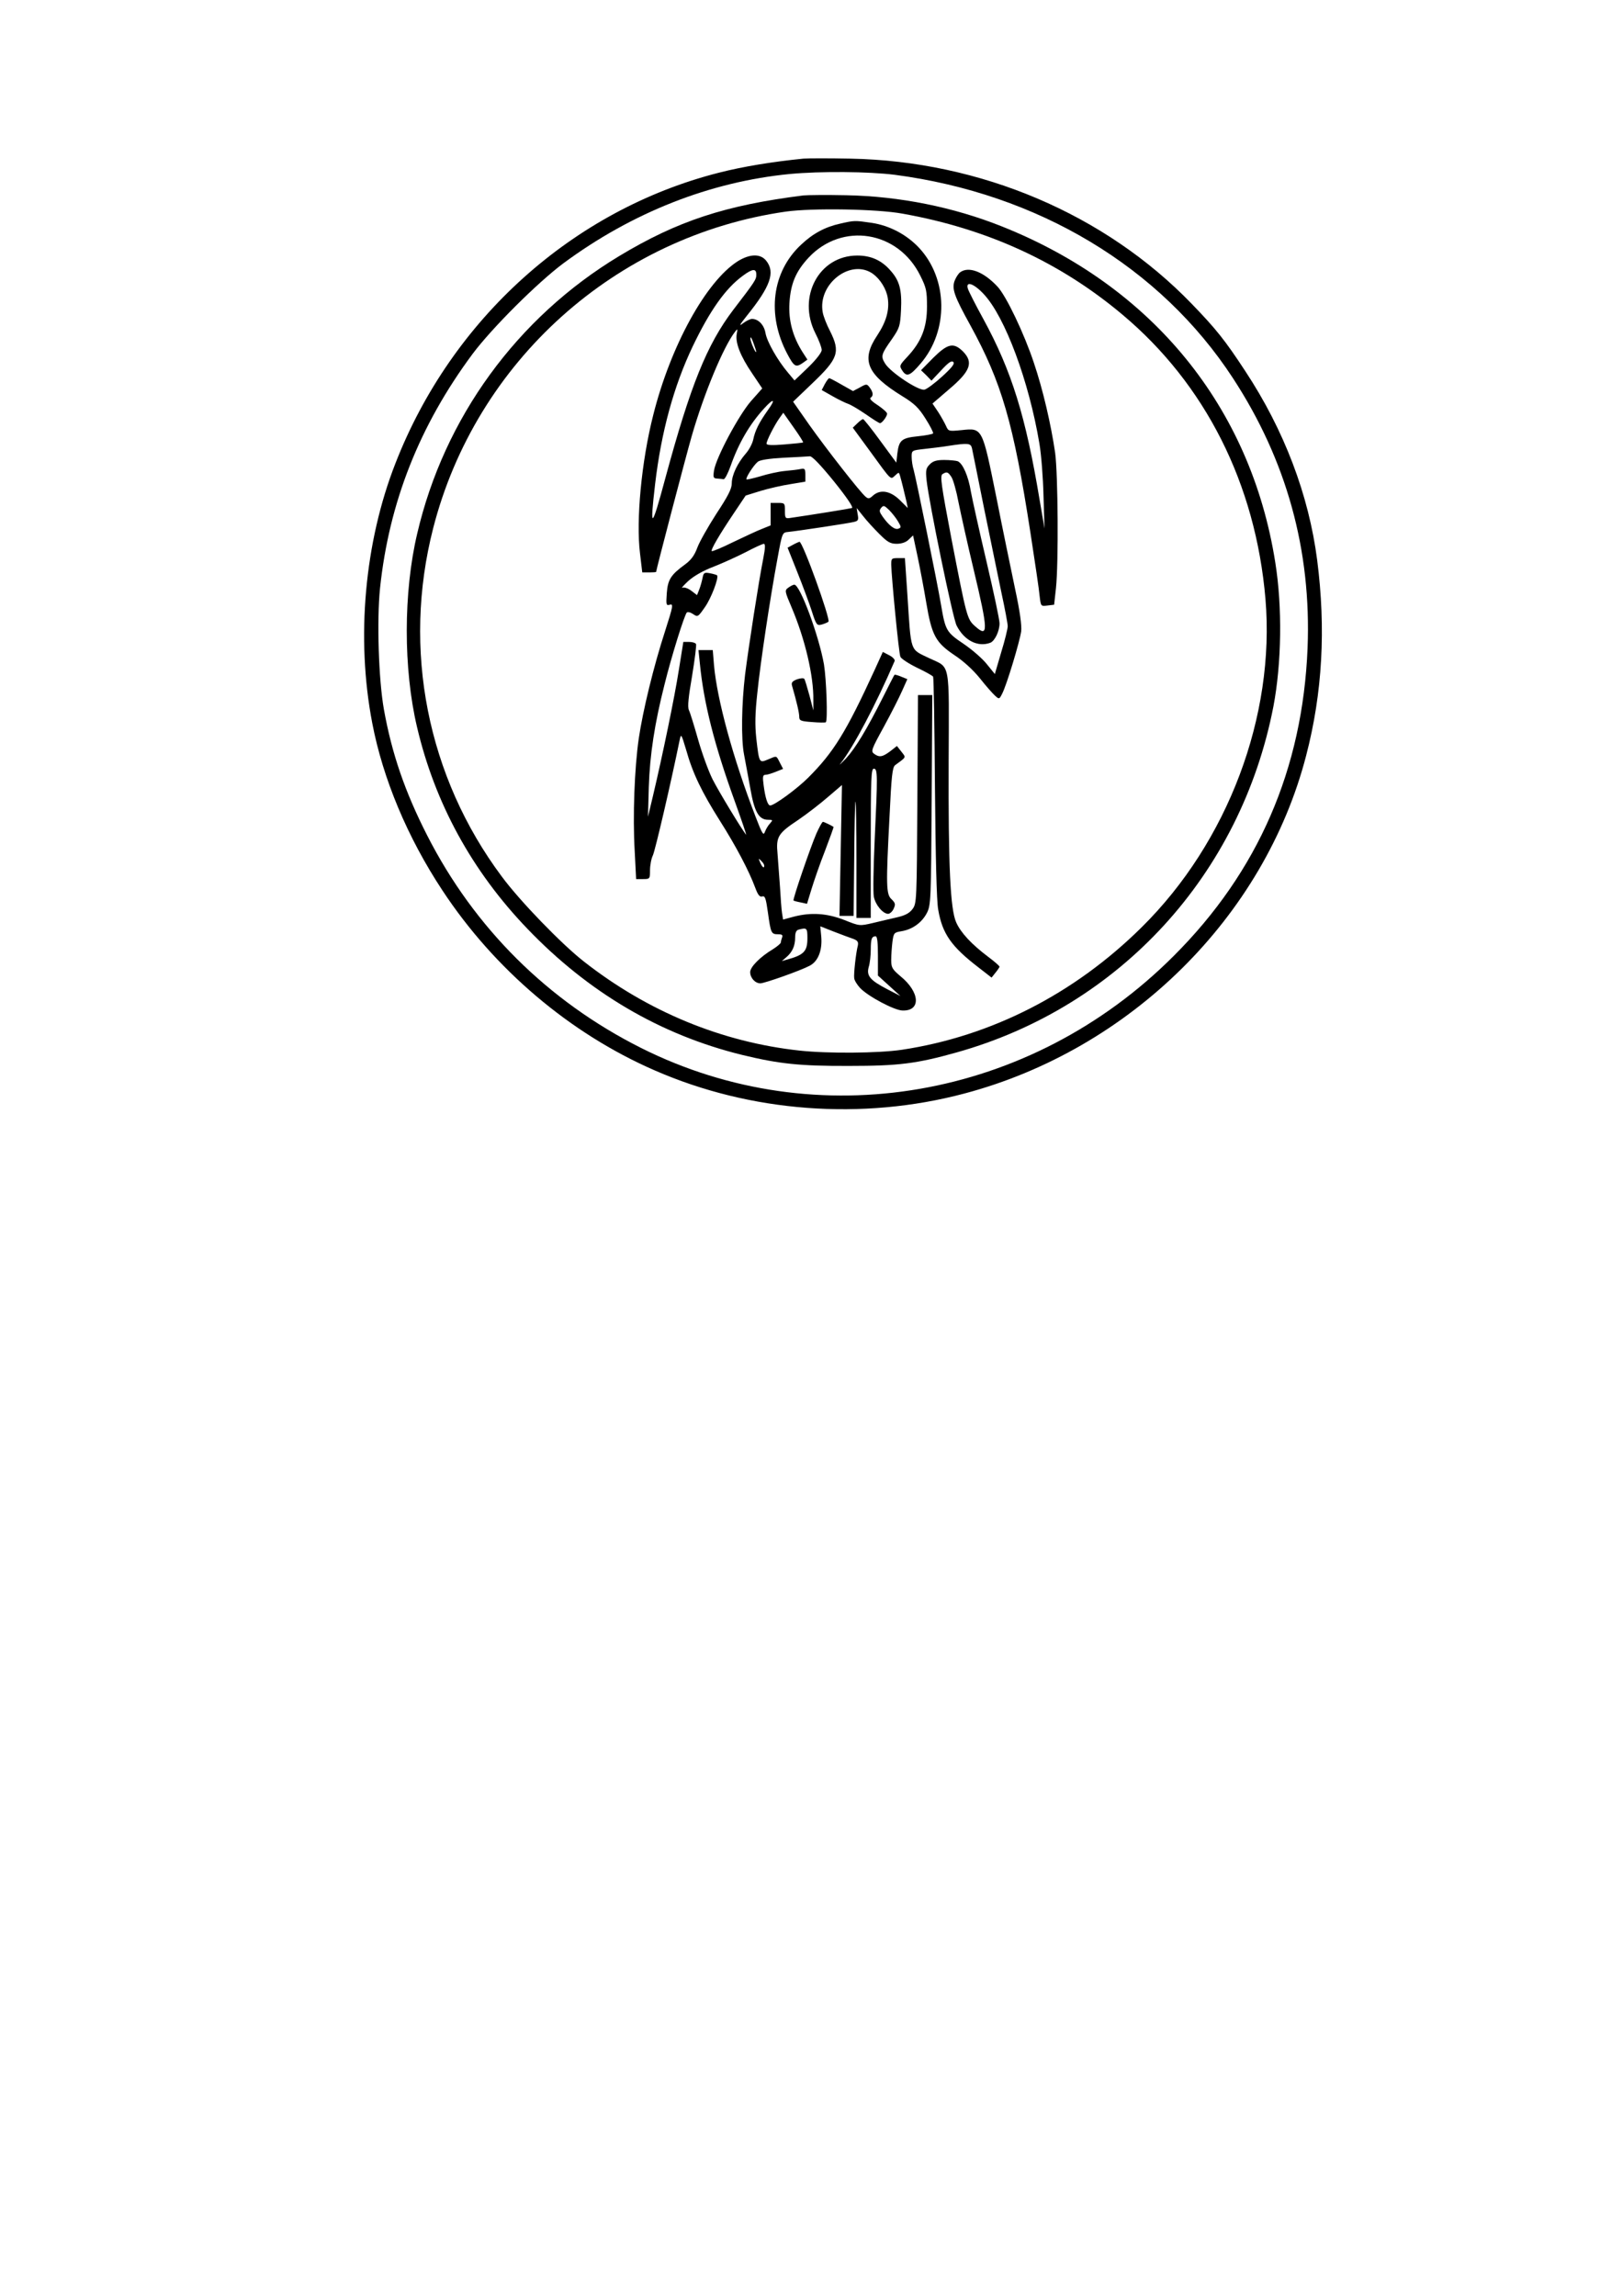
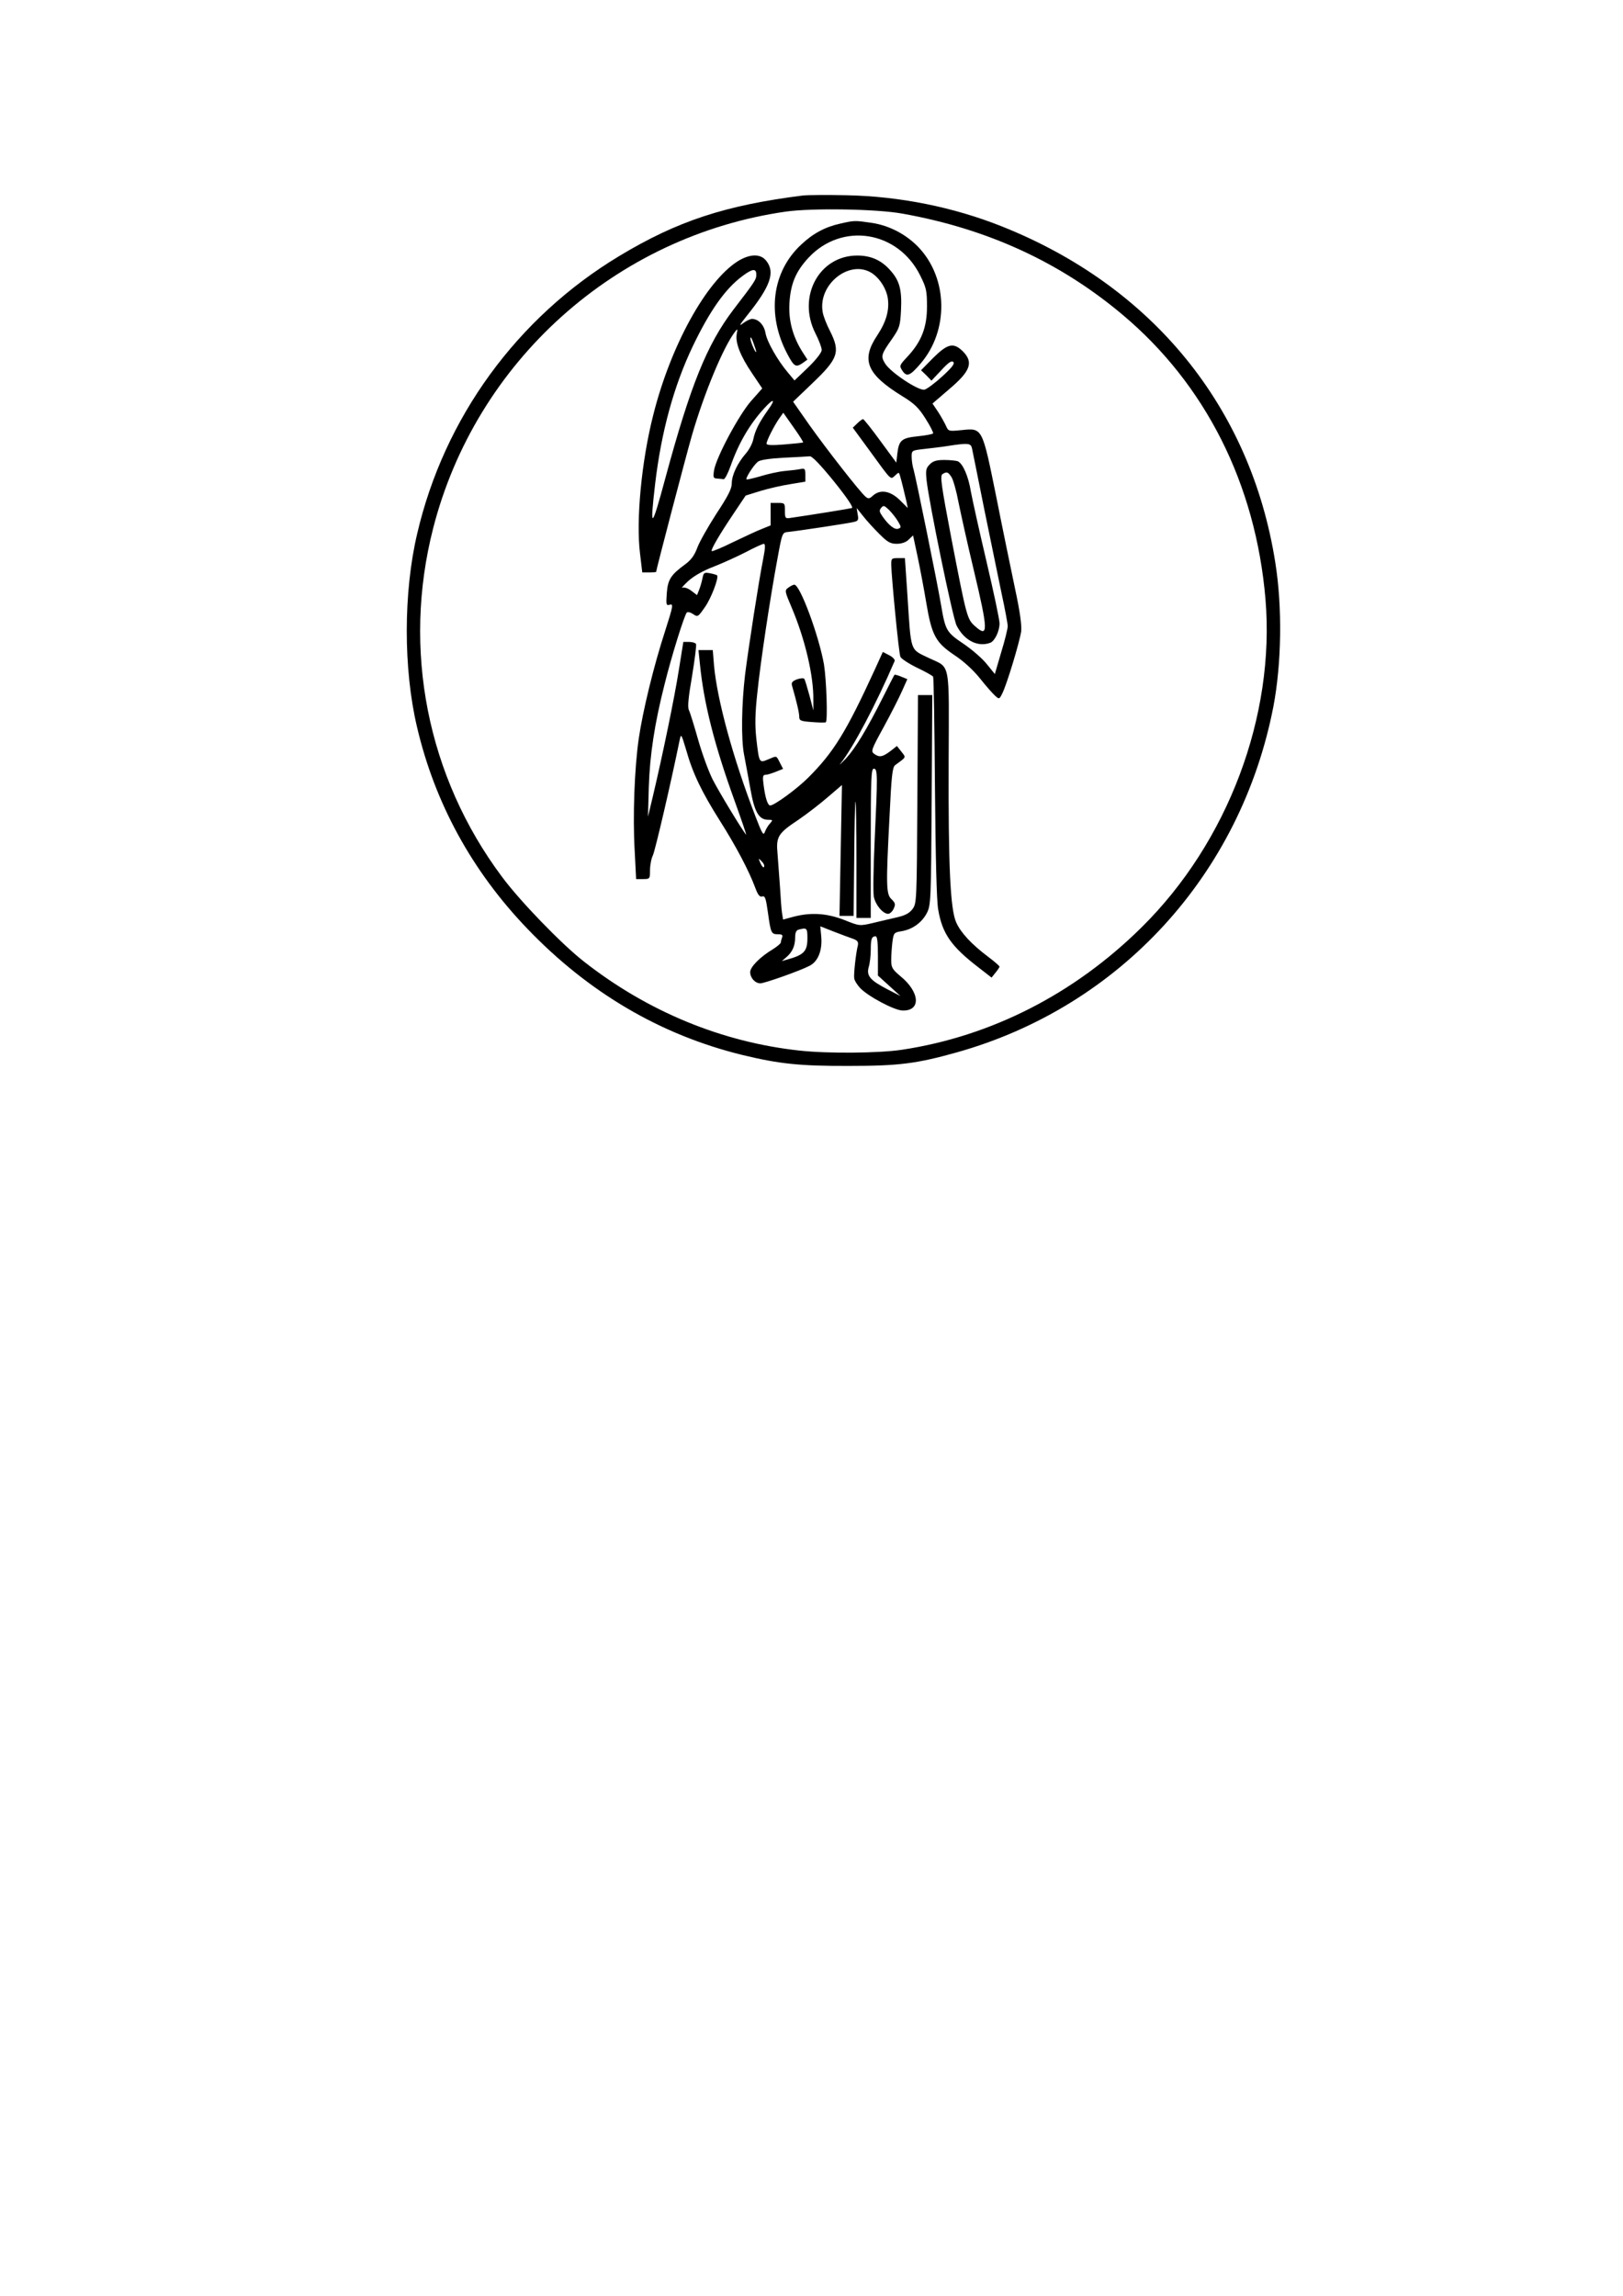
<svg xmlns="http://www.w3.org/2000/svg" version="1.0" width="210mm" height="297mm" viewBox="0 0 794 1123" preserveAspectRatio="xMidYMid meet">
  <g transform="translate(0,1123) scale(0.1,-0.1)" fill="#000000" stroke="none">
-     <path d="M3930 10454 c-151 -15 -297 -39 -414 -69 -714 -182 -1306 -715 -1581 -1420 -152 -387 -194 -857 -114 -1272 52 -272 172 -559 343 -818 254 -386 624 -700 1037 -880 470 -206 1017 -247 1517 -114 811 215 1468 864 1672 1653 80 307 97 621 54 956 -41 319 -162 637 -352 925 -99 151 -143 206 -262 329 -424 439 -1034 698 -1670 710 -102 2 -205 2 -230 0z m447 -79 c702 -92 1300 -451 1655 -995 262 -401 384 -841 365 -1320 -24 -592 -242 -1094 -655 -1506 -701 -702 -1745 -882 -2606 -450 -456 229 -816 587 -1047 1041 -108 212 -172 398 -211 615 -26 147 -35 435 -19 592 44 420 193 797 453 1147 95 127 318 349 444 443 337 249 718 399 1109 437 150 14 385 12 512 -4z" />
    <path d="M3930 10274 c-382 -48 -616 -125 -900 -296 -500 -301 -857 -791 -989 -1358 -68 -287 -68 -663 -1 -946 87 -372 269 -705 540 -987 299 -312 651 -519 1050 -617 181 -44 284 -55 525 -54 241 0 329 11 525 66 799 224 1391 871 1550 1693 40 211 44 486 9 704 -120 761 -602 1351 -1339 1644 -236 94 -499 147 -760 152 -96 2 -191 1 -210 -1z m485 -89 c415 -74 770 -237 1075 -493 407 -341 653 -829 701 -1392 48 -572 -184 -1189 -605 -1605 -329 -326 -736 -534 -1174 -600 -114 -17 -362 -19 -500 -4 -380 41 -744 191 -1056 436 -110 86 -313 296 -401 415 -365 489 -488 1111 -336 1704 209 816 893 1430 1726 1549 129 18 444 13 570 -10z" />
    <path d="M4110 10136 c-73 -16 -133 -48 -191 -103 -143 -133 -169 -343 -67 -535 33 -62 41 -67 76 -43 l22 16 -24 37 c-48 76 -69 155 -64 239 6 96 31 155 94 223 164 175 438 131 546 -88 30 -60 33 -75 33 -152 0 -101 -27 -171 -95 -244 -41 -44 -41 -45 -25 -70 21 -31 37 -25 89 36 138 161 134 414 -8 566 -61 65 -145 109 -232 122 -83 12 -84 12 -154 -4z" />
    <path d="M3609 9952 c-155 -99 -328 -413 -413 -751 -58 -227 -85 -517 -65 -678 l11 -93 34 0 c19 0 34 1 34 3 0 10 145 563 174 664 60 208 154 434 211 509 14 18 14 17 9 -11 -7 -42 18 -107 76 -192 l49 -73 -55 -62 c-60 -69 -171 -276 -181 -340 -5 -34 -3 -38 16 -39 11 -1 26 -2 31 -3 6 -1 21 28 34 64 39 111 92 203 164 282 48 53 59 47 18 -9 -43 -61 -62 -99 -71 -143 -4 -19 -20 -50 -36 -68 -41 -47 -69 -106 -69 -146 0 -27 -18 -62 -76 -150 -41 -64 -83 -138 -93 -166 -13 -35 -29 -58 -57 -79 -73 -53 -87 -76 -92 -143 -4 -57 -3 -61 15 -56 18 5 16 -6 -23 -128 -56 -172 -109 -390 -129 -526 -21 -144 -30 -382 -20 -550 l7 -138 34 0 c33 0 34 1 34 43 0 24 6 57 14 73 11 23 88 353 131 564 7 33 8 31 32 -49 32 -114 76 -205 165 -346 78 -123 142 -244 173 -328 13 -35 22 -46 34 -42 14 4 18 -9 28 -80 14 -100 16 -105 50 -105 19 0 24 -4 19 -16 -3 -9 -6 -19 -6 -24 0 -5 -17 -19 -37 -32 -64 -38 -113 -88 -113 -113 0 -28 24 -55 50 -55 20 0 196 62 241 86 41 21 62 74 57 140 l-5 53 66 -26 c36 -14 79 -30 94 -35 22 -8 27 -15 24 -32 -10 -39 -21 -141 -18 -161 1 -11 15 -33 29 -48 39 -41 167 -109 207 -110 92 -3 86 90 -10 168 -40 34 -45 42 -45 80 0 23 3 63 6 88 6 44 8 46 45 52 54 9 100 43 124 90 19 38 20 63 23 553 l3 512 -35 0 -35 0 -3 -509 c-3 -499 -3 -510 -24 -538 -15 -20 -36 -31 -75 -40 -30 -7 -83 -19 -119 -28 -65 -15 -65 -15 -140 15 -85 33 -162 38 -247 16 l-52 -14 -5 31 c-3 18 -7 75 -10 127 -4 52 -9 125 -12 162 -8 85 1 101 102 168 41 28 106 78 144 111 l69 59 -6 -320 -6 -320 34 0 35 0 3 277 c1 152 4 279 6 282 3 2 5 -125 5 -282 l0 -287 35 0 35 0 0 365 c0 318 2 365 15 365 19 0 19 -31 4 -352 -6 -131 -8 -254 -4 -274 7 -39 44 -84 70 -84 8 0 21 11 27 25 10 22 8 28 -10 46 -27 24 -28 65 -10 409 9 193 14 237 27 247 57 42 54 36 31 66 l-22 28 -33 -26 c-38 -28 -53 -31 -79 -12 -16 12 -13 21 48 132 36 66 76 145 90 177 l25 56 -30 12 c-16 7 -31 11 -33 9 -2 -2 -27 -51 -56 -109 -80 -159 -135 -250 -182 -301 -24 -25 -36 -36 -27 -25 63 79 175 291 266 503 2 6 -9 19 -27 28 l-31 16 -40 -88 c-140 -305 -201 -403 -325 -527 -55 -55 -166 -136 -186 -136 -12 0 -24 36 -32 98 -6 43 -4 52 9 52 9 0 31 7 51 15 l35 14 -16 31 c-18 35 -13 34 -58 15 -43 -18 -43 -18 -57 103 -7 65 -6 122 5 222 15 149 63 467 99 660 23 125 23 125 52 128 42 4 295 42 322 49 21 5 23 10 18 37 l-5 31 32 -40 c17 -22 53 -61 79 -87 40 -40 54 -48 85 -48 23 0 45 7 58 20 l22 21 22 -103 c12 -57 31 -157 42 -223 27 -162 46 -197 136 -258 46 -30 93 -73 127 -115 29 -37 63 -75 74 -85 20 -18 21 -18 35 10 22 42 86 255 93 305 3 29 -6 97 -30 208 -19 91 -61 293 -92 450 -69 340 -67 337 -170 326 -63 -6 -64 -6 -76 21 -7 15 -24 46 -39 69 l-27 40 79 68 c107 90 123 133 70 187 -46 45 -74 39 -145 -31 l-60 -61 26 -25 25 -26 48 51 c35 38 51 49 59 40 8 -8 -7 -27 -54 -70 -36 -33 -75 -62 -87 -65 -28 -7 -166 84 -193 128 -22 36 -19 45 34 120 37 54 40 63 44 141 5 98 -7 144 -51 193 -44 51 -96 74 -163 74 -187 0 -295 -202 -205 -380 17 -33 31 -70 31 -82 0 -12 -26 -46 -66 -85 l-67 -64 -31 37 c-52 61 -104 153 -111 195 -7 40 -35 69 -66 69 -9 0 -29 -10 -45 -22 -21 -17 -15 -6 21 39 115 143 138 211 94 267 -28 36 -80 35 -140 -2z m661 -61 c36 -26 66 -74 73 -118 9 -60 -7 -116 -51 -183 -81 -121 -53 -190 124 -299 57 -35 79 -56 112 -109 23 -36 39 -68 37 -72 -3 -4 -36 -10 -74 -14 -80 -8 -93 -19 -101 -84 l-5 -45 -78 106 c-43 59 -81 107 -85 107 -3 0 -16 -9 -28 -21 l-22 -21 85 -116 c106 -146 99 -139 122 -118 18 17 19 17 24 -1 6 -20 21 -80 32 -128 l6 -30 -40 40 c-47 45 -95 52 -130 21 -17 -16 -23 -17 -36 -6 -27 22 -193 235 -276 352 l-79 113 94 90 c127 121 138 153 87 255 -17 32 -33 74 -36 92 -26 139 137 265 245 189z m-570 -4 c0 -24 -4 -31 -113 -173 -129 -170 -209 -369 -331 -819 -69 -257 -78 -263 -51 -32 30 254 91 478 184 673 84 175 160 283 245 345 47 35 66 37 66 6z m-1 -377 c0 -15 -28 48 -28 65 0 11 6 2 14 -20 8 -22 15 -42 14 -45z m230 -444 c-2 -2 -43 -6 -91 -10 -61 -5 -88 -4 -88 4 0 14 37 87 62 123 l20 28 50 -71 c28 -39 49 -73 47 -74z m826 -28 c3 -13 29 -144 59 -293 30 -148 69 -334 85 -413 17 -78 31 -153 31 -165 0 -12 -14 -70 -32 -128 l-31 -106 -39 48 c-21 27 -72 71 -113 99 -85 57 -90 66 -111 190 -19 113 -122 617 -134 661 -6 18 -10 48 -10 65 0 31 1 31 63 38 34 4 87 10 117 15 97 15 109 13 115 -11z m-675 -163 c62 -77 96 -127 88 -130 -10 -3 -194 -33 -305 -49 -21 -3 -23 1 -23 35 0 38 -1 39 -35 39 l-35 0 0 -55 0 -55 -42 -17 c-24 -9 -87 -39 -142 -65 -54 -27 -101 -46 -104 -44 -6 6 35 77 109 187 l57 85 74 23 c40 12 106 27 146 33 l72 12 0 33 c0 29 -3 33 -22 29 -13 -3 -48 -7 -80 -10 -31 -3 -84 -15 -119 -26 -35 -10 -65 -17 -67 -15 -6 6 35 70 55 86 10 9 55 16 127 20 61 3 119 6 128 7 11 1 53 -43 118 -123z m313 -195 c16 -27 17 -31 2 -36 -17 -7 -46 15 -77 59 -16 23 -18 30 -7 43 11 13 15 12 38 -10 14 -14 34 -39 44 -56z m-659 -182 c-22 -110 -71 -427 -89 -568 -17 -144 -20 -314 -5 -391 6 -30 19 -103 30 -162 20 -118 42 -157 88 -157 23 0 24 -1 9 -18 -9 -9 -20 -28 -25 -41 -7 -20 -13 -11 -46 75 -110 285 -188 572 -203 740 l-6 74 -35 0 -35 0 7 -67 c19 -193 71 -397 169 -668 35 -97 61 -173 57 -168 -22 27 -133 210 -164 271 -20 40 -52 128 -71 195 -19 67 -39 132 -45 144 -7 16 -2 64 16 168 13 80 22 150 19 155 -4 6 -19 10 -34 10 l-28 0 -22 -137 c-21 -135 -80 -419 -127 -618 l-24 -100 4 145 c5 159 29 313 77 502 34 138 97 339 109 352 5 4 18 1 31 -8 22 -15 24 -14 56 32 31 42 71 147 61 158 -3 2 -18 7 -35 10 -27 5 -31 3 -36 -23 -3 -15 -10 -41 -16 -56 l-11 -28 -29 22 c-16 12 -35 18 -43 14 -7 -3 6 11 28 32 26 24 72 51 125 71 46 18 118 51 159 72 41 22 80 39 86 40 9 0 8 -20 -2 -72z m4 -1508 c-2 -7 -10 1 -17 16 -12 27 -11 28 4 12 10 -9 16 -21 13 -28z m212 -349 c0 -65 -17 -82 -100 -105 l-25 -7 21 18 c30 25 44 56 44 97 0 24 5 36 18 39 39 10 42 8 42 -42z m345 -87 l0 -96 55 -50 55 -50 -62 32 c-87 45 -105 67 -93 110 6 19 10 58 10 86 0 52 5 64 24 64 8 0 11 -33 11 -96z" />
-     <path d="M4035 9351 l-15 -29 53 -30 c28 -16 63 -33 75 -37 13 -4 52 -27 87 -51 34 -24 66 -44 70 -44 10 0 34 32 35 46 0 7 -21 25 -46 42 -27 17 -42 32 -35 36 15 10 13 27 -4 50 -14 19 -16 19 -48 1 l-34 -18 -55 31 c-31 18 -58 32 -61 32 -4 0 -13 -13 -22 -29z" />
    <path d="M4549 8959 c-19 -19 -21 -29 -16 -78 12 -110 128 -675 147 -711 37 -73 104 -107 165 -84 22 9 45 57 45 95 0 18 -29 154 -64 303 -35 149 -69 302 -76 340 -12 76 -40 140 -65 150 -9 3 -39 6 -66 6 -37 0 -54 -5 -70 -21z m106 -63 c8 -12 24 -68 34 -122 11 -54 44 -204 75 -333 71 -298 72 -333 6 -274 -39 35 -41 43 -116 431 -49 258 -56 305 -43 313 21 13 27 11 44 -15z" />
-     <path d="M4697 9898 c-9 -7 -21 -26 -27 -42 -14 -39 -2 -74 77 -217 153 -279 211 -477 294 -1014 22 -143 43 -283 45 -310 6 -51 6 -51 38 -47 l33 4 9 81 c13 122 10 557 -4 662 -20 137 -59 307 -104 440 -47 142 -135 327 -178 373 -68 73 -141 101 -183 70z m116 -107 c104 -111 221 -426 272 -731 9 -52 18 -167 20 -255 l5 -160 -24 140 c-68 409 -137 631 -275 884 -38 69 -72 136 -76 149 -12 39 29 26 78 -27z" />
-     <path d="M3879 8565 l-26 -14 47 -118 c26 -65 58 -151 71 -191 22 -69 25 -73 49 -67 14 4 28 10 33 14 11 11 -126 392 -142 391 -3 -1 -18 -7 -32 -15z" />
    <path d="M4360 8468 c2 -68 37 -434 45 -451 4 -9 40 -33 81 -53 40 -19 76 -39 79 -44 3 -5 7 -249 9 -542 3 -338 8 -557 16 -598 20 -118 65 -181 198 -283 l63 -49 19 24 c11 13 19 26 20 29 0 4 -25 26 -56 49 -81 61 -134 118 -156 168 -29 64 -39 278 -37 790 2 494 10 453 -94 502 -97 47 -89 22 -108 313 l-12 177 -34 0 c-31 0 -33 -2 -33 -32z" />
    <path d="M3856 8355 c-18 -13 -17 -17 17 -97 65 -153 108 -334 106 -453 l0 -50 -19 73 c-11 40 -22 77 -25 81 -3 5 -19 4 -36 -2 -23 -9 -29 -16 -24 -32 23 -80 35 -132 35 -151 0 -19 7 -22 63 -26 34 -3 64 -3 67 -1 10 9 3 209 -9 283 -25 141 -117 390 -145 390 -6 0 -19 -7 -30 -15z" />
-     <path d="M3994 7153 c-29 -67 -117 -323 -112 -328 1 -1 17 -6 34 -9 l32 -7 22 72 c12 39 41 124 66 187 24 63 43 116 42 117 -8 6 -47 25 -52 25 -4 0 -18 -26 -32 -57z" />
  </g>
</svg>